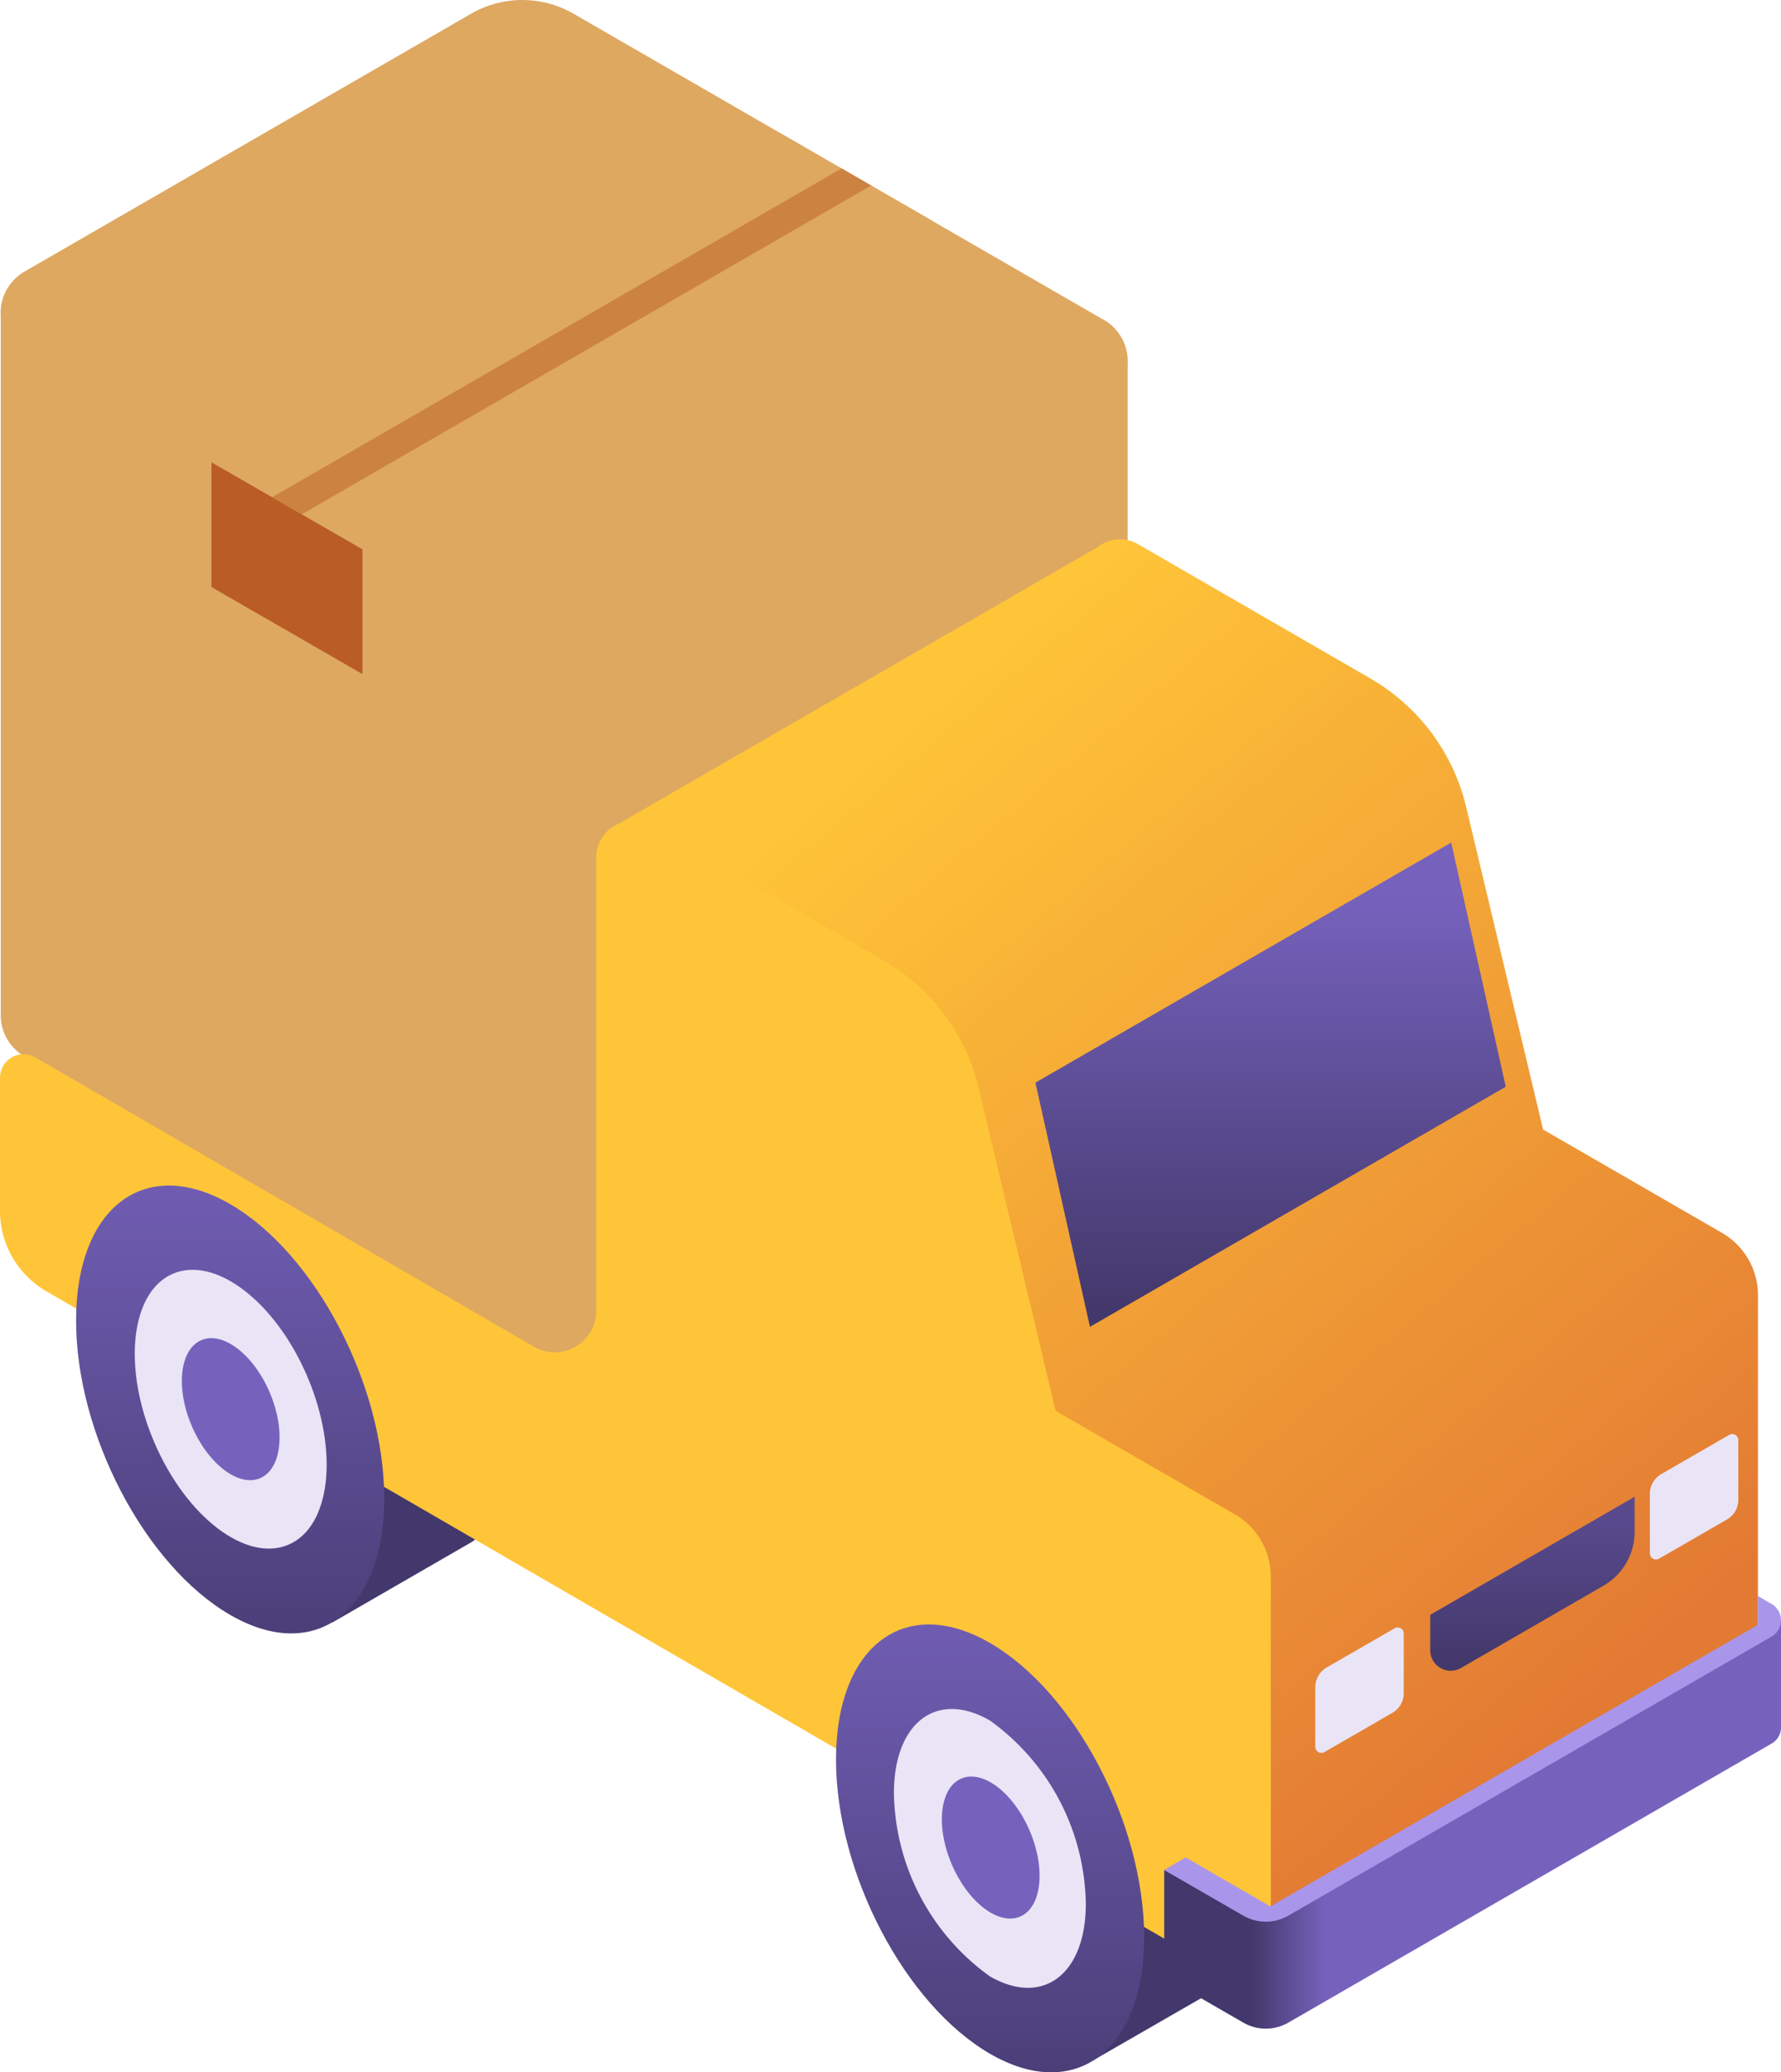
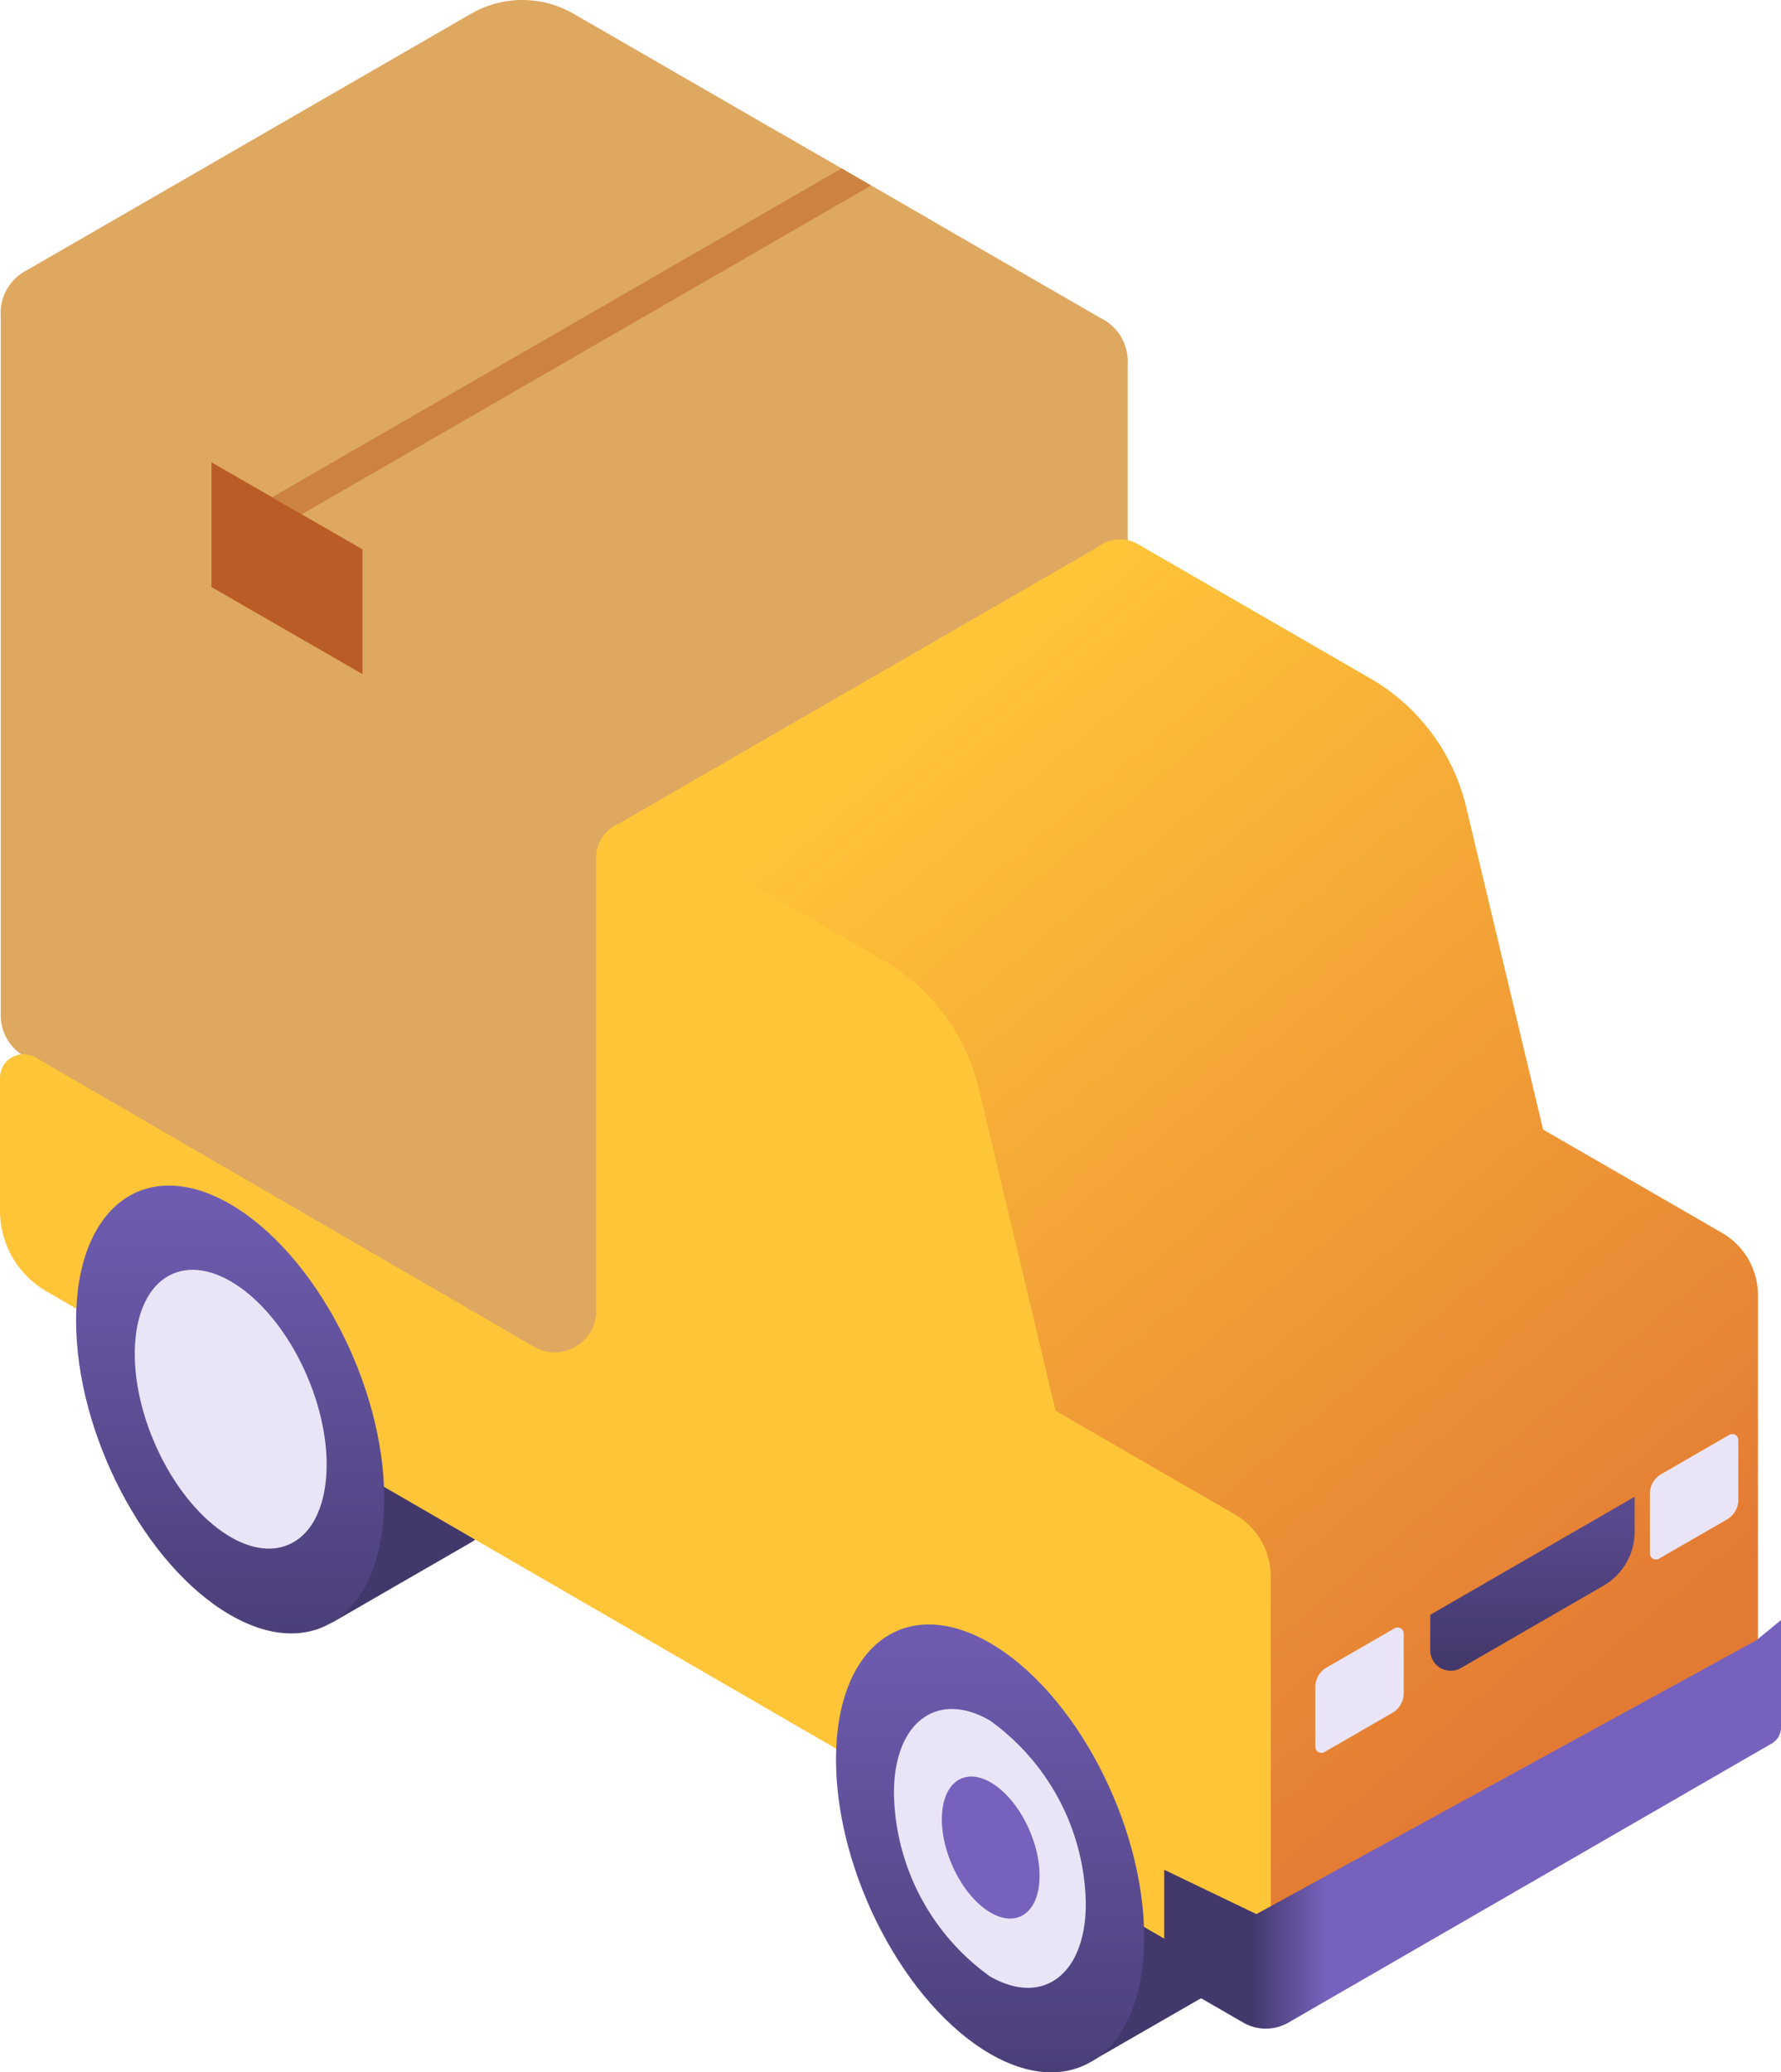
<svg xmlns="http://www.w3.org/2000/svg" xmlns:xlink="http://www.w3.org/1999/xlink" width="42.978" height="50" viewBox="0 0 42.978 50">
  <defs>
    <linearGradient id="a" x1="40.886" y1="0.419" x2="41.045" y2="0.207" gradientUnits="objectBoundingBox">
      <stop offset="0" stop-color="#43386b" />
      <stop offset="1" stop-color="#7662bd" />
    </linearGradient>
    <linearGradient id="b" x1="37.075" y1="0.419" x2="37.234" y2="0.207" xlink:href="#a" />
    <linearGradient id="c" x1="14.81" y1="0.5" x2="14.947" y2="0.5" gradientUnits="objectBoundingBox">
      <stop offset="0" stop-color="#dea861" />
      <stop offset="1" stop-color="#cc8241" />
    </linearGradient>
    <linearGradient id="d" x1="14.649" y1="0.231" x2="15.163" y2="0.728" gradientUnits="objectBoundingBox">
      <stop offset="0" stop-color="#dea861" />
      <stop offset="1" stop-color="#ebcba0" />
    </linearGradient>
    <linearGradient id="e" x1="0.811" y1="0.824" x2="0.318" y2="0.075" gradientUnits="objectBoundingBox">
      <stop offset="0" stop-color="#e37a34" />
      <stop offset="1" stop-color="#ffc538" />
    </linearGradient>
    <linearGradient id="f" x1="0.5" y1="0.965" x2="0.5" y2="0.107" xlink:href="#a" />
    <linearGradient id="g" x1="0.5" y1="1.141" x2="0.5" y2="-0.1" xlink:href="#a" />
    <linearGradient id="h" x1="0.5" y1="1.141" x2="0.5" y2="-0.1" xlink:href="#a" />
    <linearGradient id="i" x1="0.14" y1="0.5" x2="0.261" y2="0.5" xlink:href="#a" />
    <linearGradient id="j" x1="0.5" y1="0.965" x2="0.5" y2="0.107" gradientUnits="objectBoundingBox">
      <stop offset="0" stop-color="#43386b" />
      <stop offset="1" stop-color="#594a8e" />
    </linearGradient>
  </defs>
  <g transform="translate(-35.952 0)">
    <path d="M67.465,274.988,71,272.958h0a2.408,2.408,0,0,1,2.374.228c2.053,1.185,3.718,4.366,3.718,7.1a3.282,3.282,0,0,1-1.3,3.012h0L72.4,285.256Z" transform="translate(-28.436 -246.105)" fill="url(#a)" />
    <path d="M255.246,383.4l3.532-2.031h0a2.408,2.408,0,0,1,2.374.228c2.053,1.185,3.718,4.366,3.718,7.1a3.282,3.282,0,0,1-1.3,3.012h0l-3.391,1.952Z" transform="translate(-197.879 -343.932)" fill="url(#b)" />
    <g transform="translate(35.97 0)">
      <path d="M36.133,94.245V77.3l27.193,1.166V95.411a1.142,1.142,0,0,1-.576,1l-10.772,6.219a2.476,2.476,0,0,1-2.476,0L36.709,95.243a1.142,1.142,0,0,1-.576-1Z" transform="translate(-36.133 -69.754)" fill="url(#c)" />
      <path d="M62.749,7.717,49.957.332a2.476,2.476,0,0,0-2.476,0L36.709,6.551a1.153,1.153,0,0,0,0,2L49.5,15.933a2.476,2.476,0,0,0,2.476,0L62.749,9.714a1.153,1.153,0,0,0,0-2Z" transform="translate(-36.133 0)" fill="url(#d)" />
      <path d="M105.588,35.059,91.849,42.991l-3.644-2.1,13.739-7.932Z" transform="translate(-83.12 -29.737)" fill="#dea861" />
      <path d="M116.958,41.613l-13.739,7.932.714.412,13.739-7.932Z" transform="translate(-96.668 -37.549)" fill="#cc8241" />
      <path d="M91.849,116.285v3.01l-3.644-2.1v-3.01Z" transform="translate(-83.12 -103.031)" fill="#ba5c25" />
    </g>
    <path d="M213.662,149.954l-4.319-2.494-1.857-7.785a4.894,4.894,0,0,0-2.314-3.1l-5.6-3.236a.873.873,0,0,0-.985.073l-9.786,5.65-1.962,1.133,15.926,28.274,11.763-6.788V151.457A1.735,1.735,0,0,0,213.662,149.954Z" transform="translate(-136.154 -120.207)" fill="url(#e)" />
    <path d="M361.244,403.04l1.641-.947a.147.147,0,0,1,.22.127v1.44a.546.546,0,0,1-.273.473l-1.641.947a.147.147,0,0,1-.22-.127v-1.44A.547.547,0,0,1,361.244,403.04Z" transform="translate(-293.279 -362.807)" fill="#e9e5f6" />
    <path d="M443.917,355.262l1.641-.947a.147.147,0,0,1,.22.127v1.44a.547.547,0,0,1-.273.473l-1.641.947a.147.147,0,0,1-.22-.127v-1.44A.546.546,0,0,1,443.917,355.262Z" transform="translate(-367.878 -319.695)" fill="#e9e5f6" />
    <path d="M61.426,217.028l-1.855-7.778a4.894,4.894,0,0,0-2.314-3.1l-5.6-3.236a.879.879,0,0,0-1.318.761v10.941a1,1,0,0,1-1.5.865L36.808,208.5a.57.57,0,0,0-.856.494V212.2a2.246,2.246,0,0,0,1.123,1.945l23.9,13.839,5.643,3.265V221.025a1.735,1.735,0,0,0-.868-1.5Z" transform="translate(0 -182.987)" fill="#ffc538" />
-     <path d="M301.847,208.169l-10.034,5.793,1.316,5.891,10.034-5.793Z" transform="translate(-230.875 -187.84)" fill="url(#f)" />
+     <path d="M301.847,208.169Z" transform="translate(-230.875 -187.84)" fill="url(#f)" />
    <path d="M242.538,404.6c0-2.738,1.665-4,3.718-2.811s3.718,4.366,3.718,7.1-1.665,4-3.718,2.811S242.538,407.335,242.538,404.6Z" transform="translate(-186.412 -362.147)" fill="url(#g)" />
    <path d="M256.9,424.249c0-1.7,1.036-2.488,2.315-1.75a5.544,5.544,0,0,1,2.315,4.423c0,1.7-1.036,2.488-2.315,1.75A5.544,5.544,0,0,1,256.9,424.249Z" transform="translate(-199.376 -380.988)" fill="#e9e5f6" />
    <ellipse cx="1.024" cy="1.81" rx="1.024" ry="1.81" transform="translate(58.208 43.313) rotate(-23.078)" fill="#7662bd" />
    <path d="M54.756,296.182c0-2.738,1.665-4,3.718-2.811s3.718,4.366,3.718,7.1-1.665,4-3.718,2.811S54.756,298.92,54.756,296.182Z" transform="translate(-16.968 -264.319)" fill="url(#h)" />
    <ellipse cx="2.01" cy="3.554" rx="2.01" ry="3.554" transform="translate(38.277 31.519) rotate(-23.078)" fill="#e9e5f6" />
-     <ellipse cx="1.024" cy="1.81" rx="1.024" ry="1.81" transform="translate(39.868 32.736) rotate(-23.078)" fill="#7662bd" />
    <path d="M337.922,400.748l-12.068,6.608-2.224-1.069v2.587l1.908,1.1a1.089,1.089,0,0,0,1.089,0l11.66-6.732a.451.451,0,0,0,.228-.394v-2.587Z" transform="translate(-259.584 -361.174)" fill="url(#i)" />
-     <path d="M324.144,400.574l2.047,1.182,11.762-6.791v-.7l.332.192a.455.455,0,0,1,0,.789l-11.66,6.732a1.089,1.089,0,0,1-1.089,0l-1.908-1.1Z" transform="translate(-259.583 -355.759)" fill="#a996eb" />
    <path d="M389.374,372.643l4.932-2.848v.846a1.5,1.5,0,0,1-.752,1.3l-3.439,1.986a.494.494,0,0,1-.741-.428Z" transform="translate(-318.908 -333.682)" fill="url(#j)" />
    <path d="M203.477,228.115a1.8,1.8,0,0,0-.865-1.2l-4.518-2.613v6.571l6.746,3.895Z" transform="translate(-146.308 -202.397)" fill="url(#f)" />
  </g>
</svg>